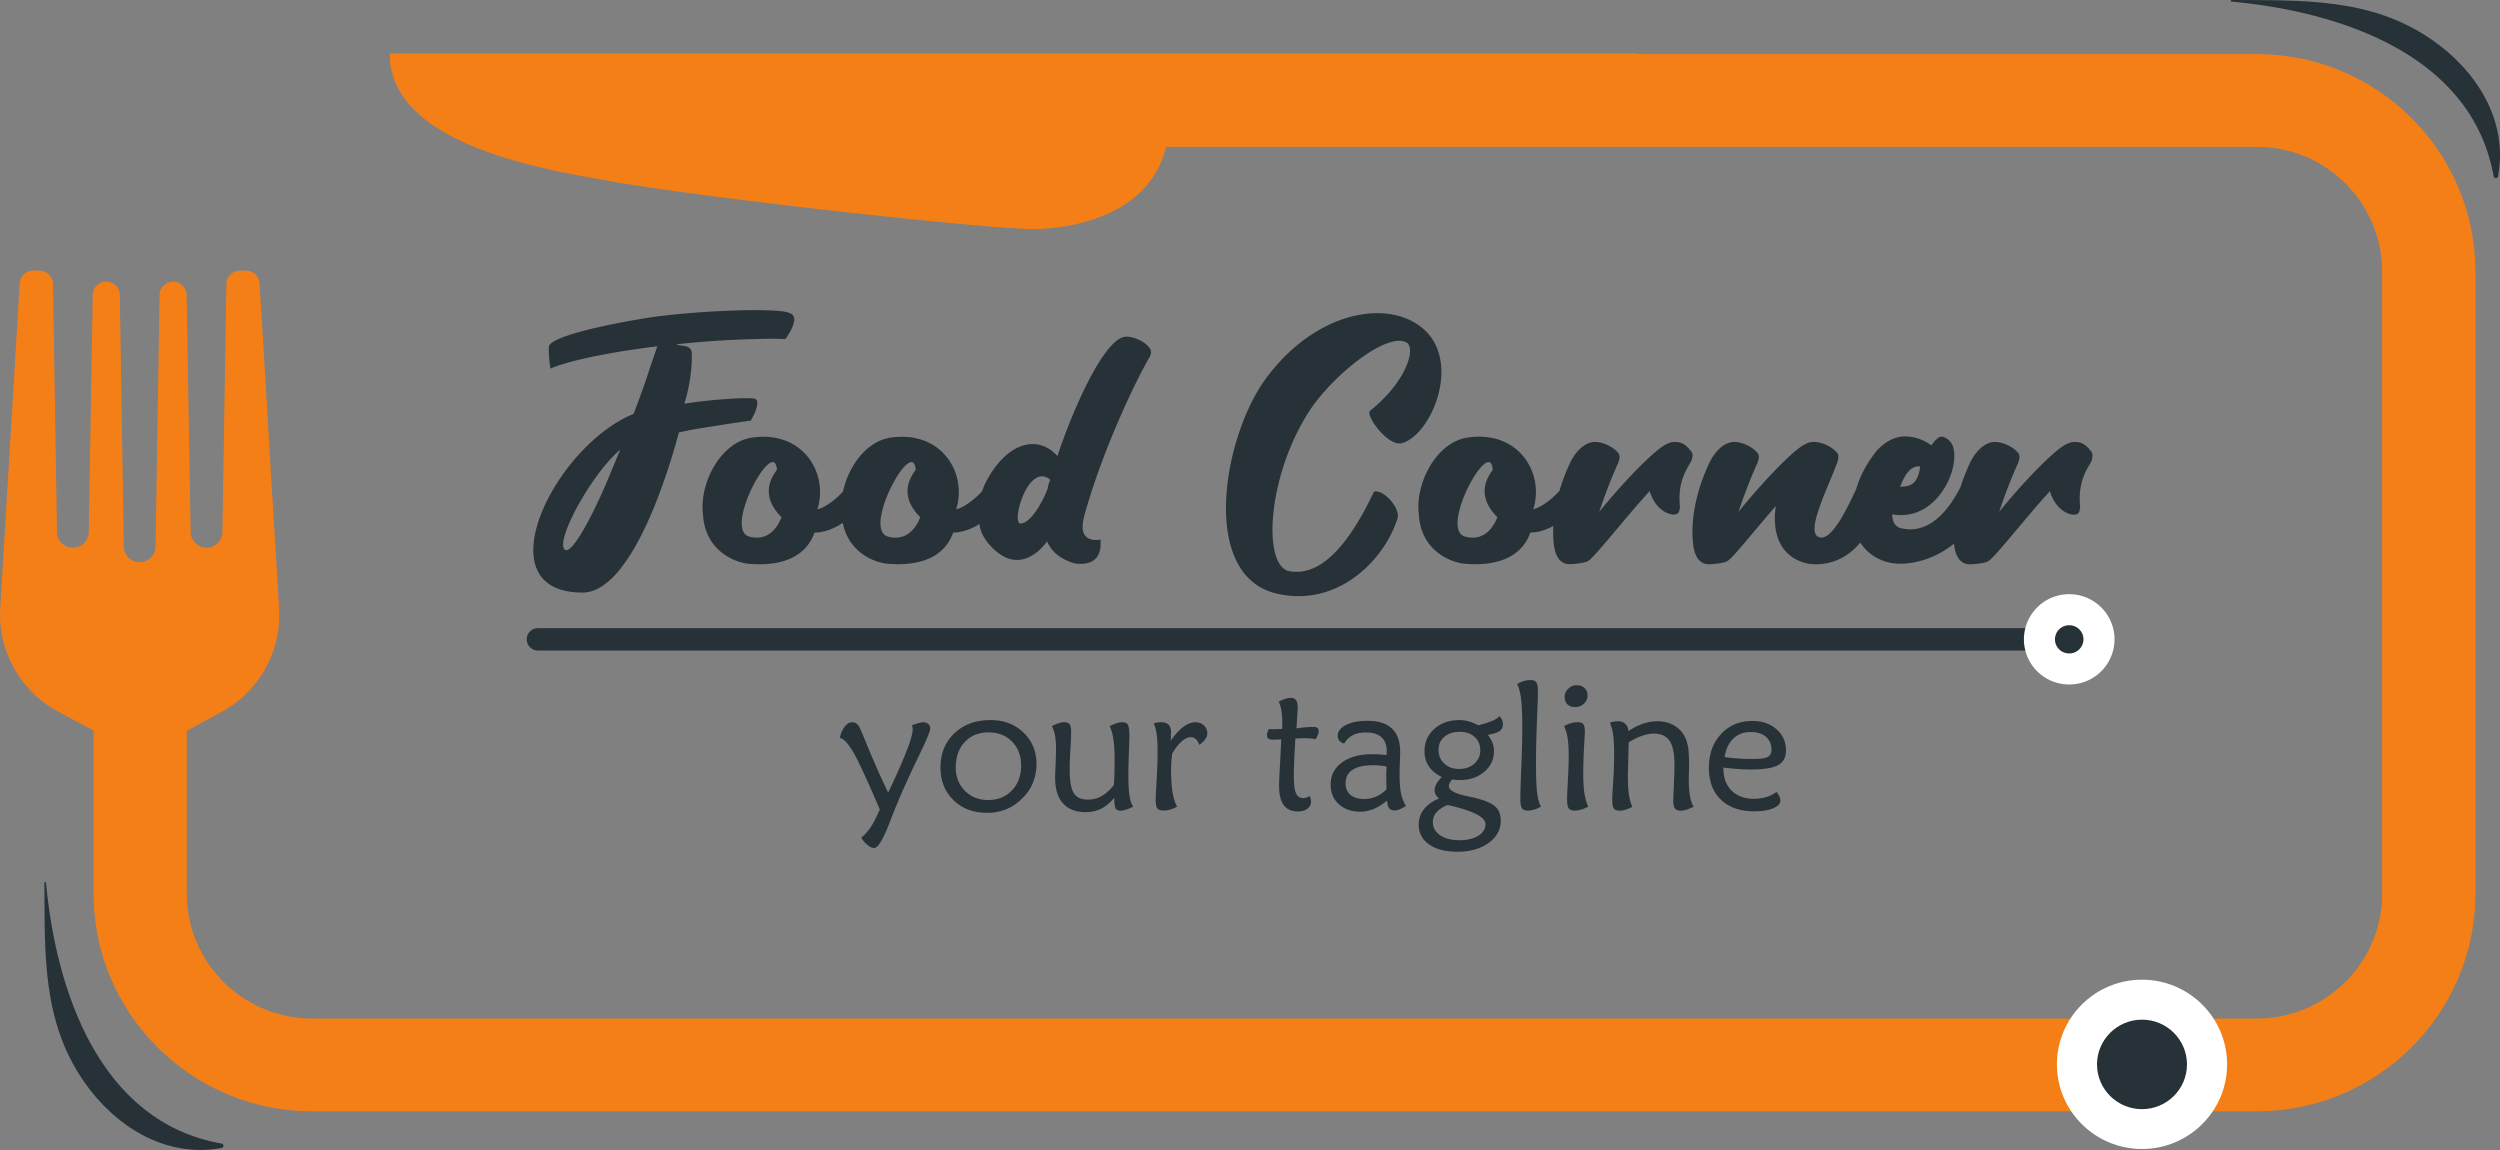
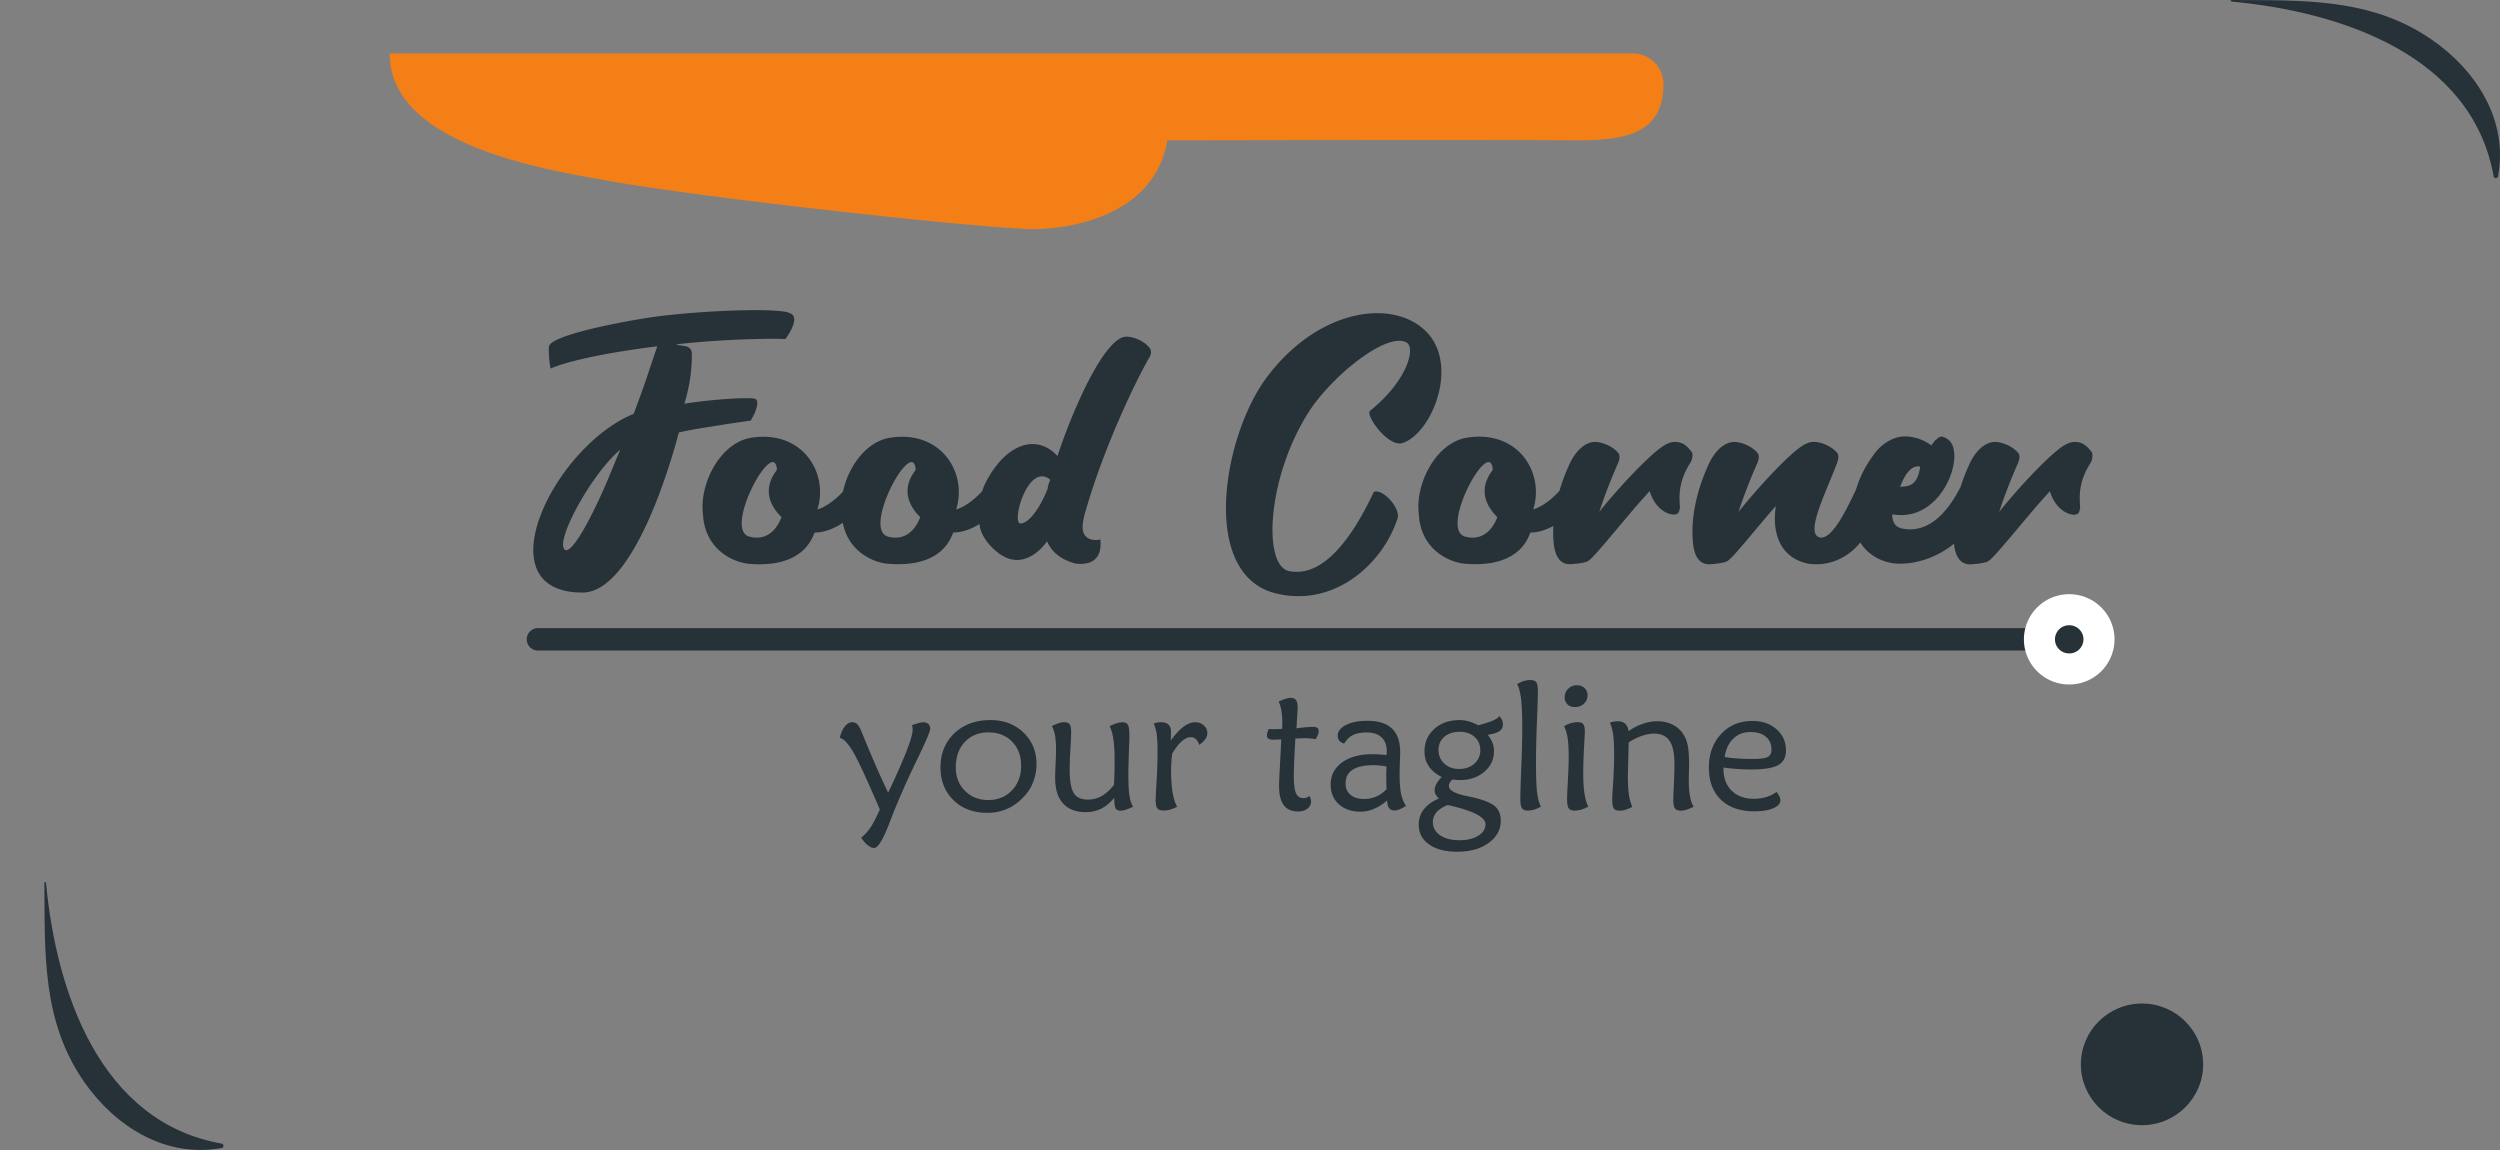
<svg xmlns="http://www.w3.org/2000/svg" width="200" height="92" viewBox="0 0 200 92" fill="none">
  <rect x="0" y="0" width="200" height="92" fill="#808080" stroke="none" />
  <g clip-path="url(#a)">
-     <path d="M180.544 88.906H24.977c-9.644 0-17.488-7.803-17.488-17.396V45.215h7.454v26.29c0 5.502 4.502 9.98 10.034 9.98h155.561c5.532 0 10.034-4.478 10.034-9.98v-49.78c0-5.504-4.502-9.982-10.034-9.982H43.594V4.327h136.95c9.644 0 17.488 7.804 17.488 17.397v49.78c0 9.593-7.844 17.402-17.488 17.402z" fill="#F47F17" />
    <path d="M48.894 14.506c8.17 1.442 30.91 3.91 34.043 3.823 3.67-.104 9.516-1.54 10.448-7.102 8.851 0 20.714-.064 32.611 0 4.006.023 7.081-.51 7.081-4.501a2.454 2.454 0 0 0-2.463-2.45H31.173c0 7.357 12.456 9.297 17.72 10.23z" fill="#F47F17" />
    <path d="M194.503 3.146C189.623-.203 184.166.04 178.517 0c-.081 0-.081.122 0 .127 8.701.8 19.247 4.258 20.976 13.99.029.174.321.174.35 0 .838-4.466-1.724-8.492-5.34-10.971zM6.714 86.525c-3.366-4.854-3.12-10.282-3.162-15.901 0-.082.123-.082.128 0 .804 8.654 4.28 19.146 14.064 20.866.175.03.175.319 0 .348-4.49.834-8.537-1.715-11.03-5.313zM171.36 90.013c2.702 0 4.892-2.179 4.892-4.866 0-2.688-2.19-4.866-4.892-4.866-2.701 0-4.891 2.178-4.891 4.866 0 2.687 2.19 4.866 4.891 4.866z" fill="#263238" />
-     <path d="M171.36 91.919c-3.756 0-6.807-3.036-6.807-6.772 0-3.737 3.051-6.772 6.807-6.772 3.756 0 6.808 3.035 6.808 6.772 0 3.736-3.052 6.772-6.808 6.772zm0-10.347c-1.985 0-3.599 1.605-3.599 3.58 0 1.976 1.614 3.58 3.599 3.58 1.986 0 3.599-1.604 3.599-3.58 0-1.975-1.613-3.58-3.599-3.58z" fill="#fff" />
-     <path d="m22.327 48.68-1.56-26.012a1.078 1.078 0 0 0-1.084-1.013h-.489a1.08 1.08 0 0 0-1.083 1.066l-.32 19.852a1.264 1.264 0 0 1-1.27 1.24c-.693 0-1.258-.55-1.27-1.24l-.32-18.978a1.087 1.087 0 0 0-1.083-1.066 1.08 1.08 0 0 0-1.083 1.066l-.32 20.137a1.264 1.264 0 0 1-1.27 1.24c-.693 0-1.258-.55-1.27-1.24l-.32-20.137a1.087 1.087 0 0 0-1.083-1.066 1.08 1.08 0 0 0-1.083 1.066L7.1 42.573a1.265 1.265 0 0 1-1.27 1.24c-.693 0-1.258-.55-1.27-1.24l-.32-19.858a1.087 1.087 0 0 0-1.083-1.066h-.495c-.576 0-1.048.446-1.083 1.014L.018 48.639a8.818 8.818 0 0 0 4.647 8.295l6.592 3.534 6.47-3.516a8.836 8.836 0 0 0 4.6-8.273z" fill="#F47F17" />
    <path d="M164.751 52.045H43.041a.901.901 0 0 1-.903-.898c0-.498.408-.898.903-.898h121.71a.897.897 0 1 1 0 1.796z" fill="#263238" />
    <path d="M165.537 53.517a2.375 2.375 0 0 0 2.382-2.37c0-1.31-1.066-2.37-2.382-2.37a2.375 2.375 0 0 0-2.382 2.37c0 1.31 1.066 2.37 2.382 2.37z" fill="#263238" stroke="#fff" stroke-width="2.484" stroke-miterlimit="10" />
    <path d="M68.897 67.014c.245-.197.466-.434.67-.712.204-.284.396-.632.588-1.049l.233-.492c-1.025-2.387-1.736-3.928-2.143-4.617-.408-.69-.763-1.06-1.066-1.112.093-.389.233-.696.408-.916.174-.22.367-.336.57-.336.146 0 .268.035.367.105.094.069.187.197.28.382.023.046.274.643.751 1.796a70.907 70.907 0 0 0 1.497 3.348c.658-1.379 1.147-2.485 1.473-3.325.326-.84.49-1.414.49-1.732a.892.892 0 0 0-.018-.18 1.312 1.312 0 0 0-.041-.162c.035-.012.087-.023.157-.052.35-.116.594-.18.746-.18a.58.58 0 0 1 .407.14c.1.092.152.22.152.376 0 .203-.338.996-1.008 2.386a68.537 68.537 0 0 0-1.724 3.812c-.145.348-.326.806-.547 1.385-.507 1.31-.908 1.958-1.205 1.958-.158 0-.326-.07-.501-.214-.192-.14-.367-.342-.536-.609zM78.977 65.027c-1.106 0-2.003-.336-2.696-1.013-.693-.678-1.042-1.547-1.042-2.607 0-1.13.373-2.04 1.112-2.746.74-.701 1.706-1.055 2.889-1.055 1.071 0 1.95.336 2.643 1.003.693.666 1.037 1.512 1.037 2.537 0 .411-.064.817-.198 1.222-.128.4-.309.748-.53 1.032-.425.544-.903.955-1.438 1.222a3.906 3.906 0 0 1-1.777.405zm.082-1.025c.769 0 1.403-.255 1.892-.77.496-.516.74-1.17.74-1.976 0-.788-.239-1.425-.722-1.923-.483-.493-1.112-.742-1.881-.742-.786 0-1.42.255-1.904.77-.484.516-.722 1.194-.722 2.04 0 .753.244 1.373.733 1.865.495.493 1.113.736 1.864.736zM89.14 63.822c-.327.394-.67.684-1.043.87a2.786 2.786 0 0 1-1.258.278c-.786 0-1.386-.238-1.805-.707-.42-.47-.623-1.153-.623-2.04 0-.19.011-.538.035-1.048.023-.51.035-.927.035-1.245a6.3 6.3 0 0 0-.076-1.084 2.63 2.63 0 0 0-.256-.764c.215-.105.401-.18.559-.232.157-.052.29-.076.401-.076.222 0 .379.058.46.168.082.11.123.32.123.614 0 .238-.018.69-.058 1.362-.041.672-.059 1.222-.059 1.65 0 .905.111 1.53.326 1.878.222.348.6.521 1.136.521.396 0 .763-.092 1.095-.284.338-.19.664-.486.984-.892.017-.301.035-.62.04-.956.012-.336.012-.7.012-1.095 0-.643-.035-1.181-.099-1.616-.064-.434-.163-.776-.302-1.025.215-.11.401-.191.57-.243.17-.053.32-.076.454-.076.21 0 .356.064.437.197.082.133.123.417.123.858 0 .208-.012.666-.041 1.373-.023.706-.041 1.315-.041 1.813 0 .7.03 1.24.087 1.622.059.382.158.678.297.892a4.073 4.073 0 0 1-.594.243 1.305 1.305 0 0 1-.407.076c-.204 0-.344-.07-.42-.209-.052-.145-.093-.417-.093-.823zM93.653 59.258c.355-.499.698-.87 1.019-1.113.326-.243.64-.365.955-.365.267 0 .495.081.68.255a.805.805 0 0 1 .117 1.095 1.843 1.843 0 0 1-.483.458c-.076-.209-.169-.365-.28-.464a.585.585 0 0 0-.401-.15c-.233 0-.478.116-.734.341-.256.232-.507.562-.757.991-.023.214-.04.429-.058.649-.012.22-.024.434-.024.643 0 .712.041 1.303.117 1.778.076.475.204.864.367 1.165a3.145 3.145 0 0 1-.56.226 1.94 1.94 0 0 1-.54.075c-.234 0-.397-.058-.484-.174-.088-.116-.134-.347-.134-.7 0-.128.023-.62.075-1.472.053-.852.076-1.651.076-2.381 0-.603-.023-1.06-.07-1.385a3.356 3.356 0 0 0-.233-.851 1.56 1.56 0 0 1 .57-.099c.275 0 .484.064.613.197.134.128.198.33.198.603 0 .063-.006.145-.012.255.012.104 0 .243-.017.422zM102.498 59.153c-.081 0-.192.006-.338.012-.145.006-.232.011-.279.011-.198 0-.332-.029-.408-.08-.081-.053-.116-.151-.116-.279a.79.79 0 0 1 .035-.214c.023-.081.058-.174.105-.278.04 0 .104 0 .192.006.093.005.163.005.215.005.123 0 .321-.005.594-.023.035 0 .058 0 .076-.006 0-.052 0-.127.006-.231a6.152 6.152 0 0 0-.064-1.205 2.87 2.87 0 0 0-.222-.742c.204-.098.391-.174.548-.226.163-.052.297-.075.413-.075.198 0 .338.058.425.18.088.121.134.318.134.59 0 .116-.023.493-.064 1.113-.011.231-.023.417-.035.556.274-.04.524-.064.746-.087.221-.017.419-.029.594-.029.157 0 .268.029.338.087.069.058.104.15.104.278 0 .07-.023.162-.064.266-.04.105-.105.226-.186.36a2.727 2.727 0 0 0-.39-.064 5.835 5.835 0 0 0-.501-.023c-.035 0-.134.005-.297.011-.169.006-.309.012-.431.018-.041.741-.076 1.35-.093 1.824-.018.481-.029.87-.029 1.17 0 .661.058 1.119.174 1.38.117.26.315.393.589.393a.709.709 0 0 0 .238-.04c.082-.03.169-.075.257-.133.04.092.075.18.093.249a.702.702 0 0 1-.262.765c-.192.15-.443.225-.752.225-.512 0-.896-.168-1.147-.51-.25-.335-.372-.857-.372-1.558 0-.197.023-.724.069-1.581.047-.864.082-1.565.105-2.115zM112.485 64.471a3.732 3.732 0 0 1-.506.272 1.053 1.053 0 0 1-.402.093c-.204 0-.355-.064-.448-.185-.094-.128-.146-.33-.163-.608a4.103 4.103 0 0 1-1.06.671c-.35.145-.705.22-1.066.22-.716 0-1.287-.196-1.73-.596-.436-.4-.658-.921-.658-1.57 0-.736.303-1.32.903-1.767.6-.44 1.415-.666 2.428-.666.169 0 .344.006.53.017.187.012.39.03.606.053a.478.478 0 0 0 .017-.134c0-.046.006-.098.006-.162 0-.492-.14-.869-.419-1.124-.28-.26-.681-.388-1.211-.388-.437 0-.798.07-1.083.214-.286.145-.513.371-.688.672a.717.717 0 0 1-.39-.22.61.61 0 0 1-.134-.405c0-.348.222-.632.658-.858.443-.226 1.014-.336 1.724-.336.874 0 1.526.209 1.963.626.436.417.652 1.043.652 1.877 0 .156-.006.429-.024.817-.011.388-.023.7-.023.938 0 .655.041 1.182.117 1.576.099.411.227.736.401.973zm-1.566-3.157a10.339 10.339 0 0 0-.588-.075 4.48 4.48 0 0 0-.449-.023c-.739 0-1.292.121-1.671.364-.378.244-.565.609-.565 1.09 0 .388.128.695.39.915.262.22.623.336 1.084.336.349 0 .669-.064.972-.197.303-.127.577-.324.833-.585a11.894 11.894 0 0 1-.018-.58c0-.15-.006-.29-.006-.428 0-.087 0-.22.006-.4.012-.185.012-.324.012-.417zM115.339 62.16c-.46-.232-.81-.522-1.037-.863-.233-.342-.343-.742-.343-1.188 0-.724.262-1.32.786-1.796.524-.47 1.205-.707 2.032-.707.239 0 .484.035.728.105.245.07.501.174.763.313.536-.145.926-.273 1.188-.389.256-.115.419-.231.495-.353.093.099.163.203.21.313.046.11.07.22.07.342a.642.642 0 0 1-.274.556c-.181.127-.495.226-.938.29.169.214.297.428.379.637.081.214.122.434.122.666 0 .66-.256 1.21-.769 1.65-.512.441-1.158.667-1.933.667-.093 0-.198-.006-.303-.011a3.318 3.318 0 0 1-.326-.035 1.33 1.33 0 0 0-.209.266.543.543 0 0 0-.07.26c0 .325.454.592 1.368.789.216.046.379.08.501.104.897.209 1.497.446 1.811.718.315.273.472.66.472 1.159 0 .718-.326 1.315-.973 1.784-.652.47-1.485.701-2.51.701-.949 0-1.706-.197-2.253-.585-.554-.388-.827-.915-.827-1.581 0-.464.134-.875.407-1.223.274-.353.676-.643 1.212-.869a1.155 1.155 0 0 1-.262-.318.725.725 0 0 1-.088-.348c0-.156.047-.324.146-.498.081-.168.227-.353.425-.556zm.466 2.242h.011c-.396.156-.693.347-.891.579a1.173 1.173 0 0 0-.297.782c0 .435.193.788.577 1.054.384.267.897.4 1.543.4.623 0 1.13-.121 1.514-.359.385-.237.577-.545.577-.921 0-.562-.967-1.066-2.906-1.512-.052-.006-.099-.017-.128-.023zm.937-2.885c.484 0 .886-.14 1.206-.423.314-.284.477-.637.477-1.06 0-.446-.151-.806-.454-1.078-.303-.272-.699-.411-1.194-.411-.506 0-.92.133-1.228.4-.315.266-.466.62-.466 1.054 0 .44.157.805.466 1.09.302.289.704.428 1.193.428zM123.276 64.53c-.198.11-.384.19-.559.242a1.706 1.706 0 0 1-.489.076c-.227 0-.384-.064-.472-.197-.087-.128-.128-.377-.128-.736 0-.452.024-1.303.076-2.566s.076-2.3.076-3.123c0-1.014-.029-1.778-.093-2.305-.065-.522-.169-.922-.315-1.2.192-.11.373-.19.547-.243.175-.052.344-.075.501-.075.239 0 .402.058.484.18.087.115.128.359.128.724 0 .3-.024 1.1-.076 2.386a85.075 85.075 0 0 0-.076 3.4c0 1.05.029 1.82.088 2.3.064.493.163.87.308 1.136zM127.061 64.53a2.78 2.78 0 0 1-.57.242 1.881 1.881 0 0 1-.524.076c-.233 0-.39-.064-.478-.191-.081-.128-.122-.377-.122-.76 0-.22.023-.706.064-1.465.041-.759.064-1.408.064-1.952 0-.591-.029-1.072-.087-1.443a3.323 3.323 0 0 0-.28-.944c.175-.104.355-.185.542-.238.186-.052.367-.08.547-.08.221 0 .367.052.448.162.082.104.123.307.123.59 0 .076-.024.493-.064 1.246a39.553 39.553 0 0 0-.064 2.143c0 .638.035 1.16.099 1.576.07.423.169.77.302 1.037zm-.058-8.91a.874.874 0 0 1-.285.671c-.192.18-.431.273-.722.273-.251 0-.454-.07-.6-.215a.773.773 0 0 1-.221-.573c0-.267.093-.493.285-.678a.955.955 0 0 1 .693-.278c.245 0 .448.075.611.226a.751.751 0 0 1 .239.573zM130.294 59.397c-.012.52-.024 1.083-.041 1.68-.018.596-.024.938-.024 1.013 0 .614.03 1.112.088 1.5.058.383.145.702.273.956a3.42 3.42 0 0 1-.547.232 1.66 1.66 0 0 1-.495.076c-.221 0-.367-.064-.448-.186-.082-.122-.123-.382-.123-.776 0-.087.024-.527.076-1.315a33.68 33.68 0 0 0 .076-2.248c0-.666-.023-1.182-.076-1.547a4.225 4.225 0 0 0-.256-.979c.105-.034.21-.057.32-.075.105-.017.21-.029.309-.029.25 0 .454.07.6.209.145.139.233.336.25.59a4.413 4.413 0 0 1 1.136-.59c.401-.14.792-.209 1.182-.209.477 0 .902.104 1.281.307.378.209.67.493.868.858.139.249.238.544.297.874.058.336.087.84.087 1.524 0 .07-.006.237-.012.504a32.21 32.21 0 0 0-.011.69c0 .486.035.909.099 1.256.064.354.163.626.291.823a4.21 4.21 0 0 1-.583.243 1.48 1.48 0 0 1-.448.076c-.221 0-.378-.058-.466-.174-.087-.116-.134-.336-.134-.655 0-.197.018-.614.047-1.251.029-.643.046-1.188.046-1.64 0-.857-.128-1.477-.39-1.865-.262-.388-.681-.58-1.263-.58-.297 0-.612.059-.955.18a4.355 4.355 0 0 0-1.054.528zM142.121 63.353c.105.128.18.25.233.36.052.11.076.22.076.324 0 .255-.193.463-.577.625-.384.163-.885.244-1.502.244-1.136 0-2.027-.307-2.673-.927-.647-.62-.967-1.472-.967-2.56 0-1.101.326-2 .972-2.694.653-.701 1.485-1.049 2.505-1.049.786 0 1.432.22 1.933.666.507.446.757 1.014.757 1.703 0 .545-.21.933-.629 1.165-.419.231-1.13.347-2.137.347-.379 0-.751-.011-1.124-.04a14.146 14.146 0 0 1-1.112-.116v.098c0 .736.221 1.321.658 1.756.436.428 1.03.648 1.782.648.349 0 .675-.046.978-.139.309-.092.582-.231.827-.41zm-4.152-2.792c.314.052.658.093 1.036.116.379.029.787.04 1.223.04.594 0 .99-.052 1.194-.162.198-.11.297-.307.297-.59 0-.43-.151-.771-.448-1.026-.297-.25-.711-.377-1.229-.377-.553 0-1.013.174-1.38.528-.361.353-.594.84-.693 1.47zM60.063 33.646c.14-.255.28-.504.367-.73.14-.423.256-.788.029-.984-.198-.197-3.448 0-5.707.364.675-2.218.594-3.904.594-4.101-.14-.672-.821-.452-1.24-.649a72.244 72.244 0 0 1 6.463-.423 29.194 29.194 0 0 1 2.26 0 4.87 4.87 0 0 0 .536-.898c.198-.475.338-.985-.198-1.181-.903-.452-7.483-.198-11.24.364-3.726.591-7.937 1.547-8.018 2.335-.03.788.11 1.657.14 1.744 0 0 1.776-.927 8.443-1.773h.088l-.676 1.993c-.256.817-.652 1.912-1.211 3.4-6.353 2.584-12.142 14.298-4.094 14.298 4.123 0 7.146-10.648 7.71-12.809 1.328-.307 2.714-.475 3.838-.672l1.916-.278zm-11.496 4.86c-1.496 3.511-3.103 6.24-3.47 5.336-.455-.985 2.288-5.984 4.519-7.867l-1.049 2.532z" fill="#263238" />
    <path d="M90.106 26.932c-1.724 0-4.292 5.845-5.509 9.553-1.665-1.825-4.094-.985-5.678 1.993a4.987 4.987 0 0 0-.343.805c-.344.4-1.24 1.234-2.085 1.471.903-2.838-1.1-6.29-5.142-5.758-2.01.237-3.471 2.3-3.908 4.328-.367.41-1.228 1.199-2.05 1.43.903-2.838-1.1-6.29-5.142-5.758-2.626.307-4.32 3.737-4.012 6.123.14 2.891 2.486 3.905 3.756 3.992 2.935.226 4.577-.817 5.165-2.503.804 0 1.608-.342 2.266-.782.454 2.352 2.504 3.204 3.663 3.279 2.935.226 4.577-.817 5.165-2.503.74 0 1.473-.29 2.102-.677l.018.115c.14 1.153 1.584 2.584 2.626 2.723.99.197 2.062-.452 2.766-1.46.367.87 1.13 1.46 2.23 1.773.595.087 2.26.168 2.033-1.94-.087.086-.763.138-1.1-.169-.478-.423-.368-1.152 0-2.358 1.496-5.086 3.953-10.166 4.996-11.968.198-.307.198-.59.058-.788-.407-.556-1.281-.921-1.875-.921zM60.005 42.944c-2.26-.452 1.921-8.116 2.148-5.393-.029.029-.029.058-.029.087-.535.7-1.24 2.108.396 3.736-.425 1.118-1.275 1.877-2.515 1.57zm11.1 0c-2.26-.452 1.92-8.116 2.148-5.393-.03.029-.03.058-.03.087-.535.7-1.24 2.108.397 3.736-.425 1.118-1.276 1.877-2.516 1.57zm12.875-4.466c-.088.197-.14.394-.17.62-.506 1.32-1.438 2.78-2.171 2.78-.763 0 .594-4.941 2.37-3.51 0 .052 0 .08-.03.11zM114.139 26.567c-2.737-2.81-8.95-1.825-13.044 3.962-3.39 4.919-5.055 15.758 1.217 16.997 4.63.985 8.333-2.554 9.457-5.955.396-.84-1.159-2.526-1.863-2.219-2.906 6.182-5.364 6.576-6.721 6.35-2.23-.336-1.834-7.7 1.666-12.977 1.893-2.78 6.074-6.152 7.652-5.335.792.394.087 3.087-2.906 5.48-.367.365 1.438 2.89 2.568 2.584 2.312-.684 4.601-6.135 1.974-8.887zM135.342 36.172c-.425-.562-.762-.817-1.356-.817-.257 0-.507.087-.763.226-.99.533-3.471 3.117-5.282 5.364a42.067 42.067 0 0 1 1.496-3.875c.14-.336.169-.591.059-.788-.425-.562-1.299-.927-1.893-.927-.873 0-1.665.87-2.091 1.883a14.741 14.741 0 0 0-.751 2.022c-.332.388-1.24 1.245-2.102 1.489.903-2.84-1.101-6.292-5.142-5.759-2.626.307-4.321 3.737-4.012 6.123.139 2.891 2.486 3.905 3.756 3.992 2.935.226 4.577-.817 5.165-2.503.641 0 1.275-.214 1.84-.527-.023.44-.017.88.024 1.31.087 1.036.477 1.824 1.409 1.743.169 0 1.188-.087 1.386-.278.396-.226 2.12-2.387 3.983-4.553l.903-1.014c.337 1.124 1.1 1.796 1.863 1.883.536 0 .478-.255.565-.562-.087-.985-.111-2.161.874-3.65.157-.36.157-.637.069-.782zm-18.07 6.772c-2.259-.452 1.922-8.116 2.149-5.393-.029.029-.029.058-.029.087-.536.7-1.24 2.108.396 3.736-.425 1.118-1.275 1.877-2.516 1.57zM167.336 36.172c-.425-.562-.763-.817-1.357-.817-.256 0-.506.087-.762.226-.99.533-3.471 3.117-5.282 5.364a42.067 42.067 0 0 1 1.496-3.875c.14-.336.169-.591.059-.788-.425-.562-1.299-.927-1.893-.927-.873 0-1.665.87-2.091 1.883a13.78 13.78 0 0 0-.646 1.686c-.821 1.628-2.37 3.875-4.746 3.342-.478-.11-.734-.475-.734-1.123 4.036.73 5.958-4.919 4.461-5.985-.478-.336-.652-.278-.961.03-.029.028-.087.028-.111.11a1.927 1.927 0 0 0-.256.335c-.873-.649-1.922-.817-2.597-.672-.676.14-1.299.562-1.776 1.095-.74.939-1.316 1.93-1.654 3.1-.495 1.013-1.91 4.246-2.976 3.811-.565-.197-.367-1.21.058-2.415.455-1.263.961-2.358 1.386-3.482.14-.365.14-.649.059-.788-.426-.562-1.299-.927-1.893-.927a1.36 1.36 0 0 0-.676.168c-.931.394-3.499 3.117-5.363 5.422a42.083 42.083 0 0 1 1.497-3.875c.139-.336.169-.591.058-.788-.425-.562-1.299-.927-1.893-.927-.873 0-1.665.87-2.09 1.883-.874 1.912-1.41 4.13-1.217 6.152.087 1.037.477 1.825 1.409 1.744.169 0 1.188-.087 1.386-.278.396-.226 2.032-2.306 3.837-4.38-.308 2.022.228 4.073 2.516 4.606 1.293.22 2.964-.128 4.24-1.68.745 1.176 1.974 1.622 2.853 1.68 1.246.093 3.057-.301 4.641-1.587.099.99.501 1.726 1.398 1.645.169 0 1.188-.087 1.386-.278.396-.226 2.12-2.387 3.983-4.554l.903-1.014c.338 1.124 1.101 1.796 1.863 1.883.536 0 .478-.255.565-.562-.087-.985-.11-2.16.874-3.65.134-.37.134-.648.046-.793zm-13.72 1.153c-.227 1.715-1.1 1.547-1.607 1.628.478-1.315 1.072-1.738 1.607-1.628z" fill="#263238" />
  </g>
  <defs>
    <clipPath id="a">
      <path fill="#fff" d="M0 0h200v92H0z" />
    </clipPath>
  </defs>
</svg>